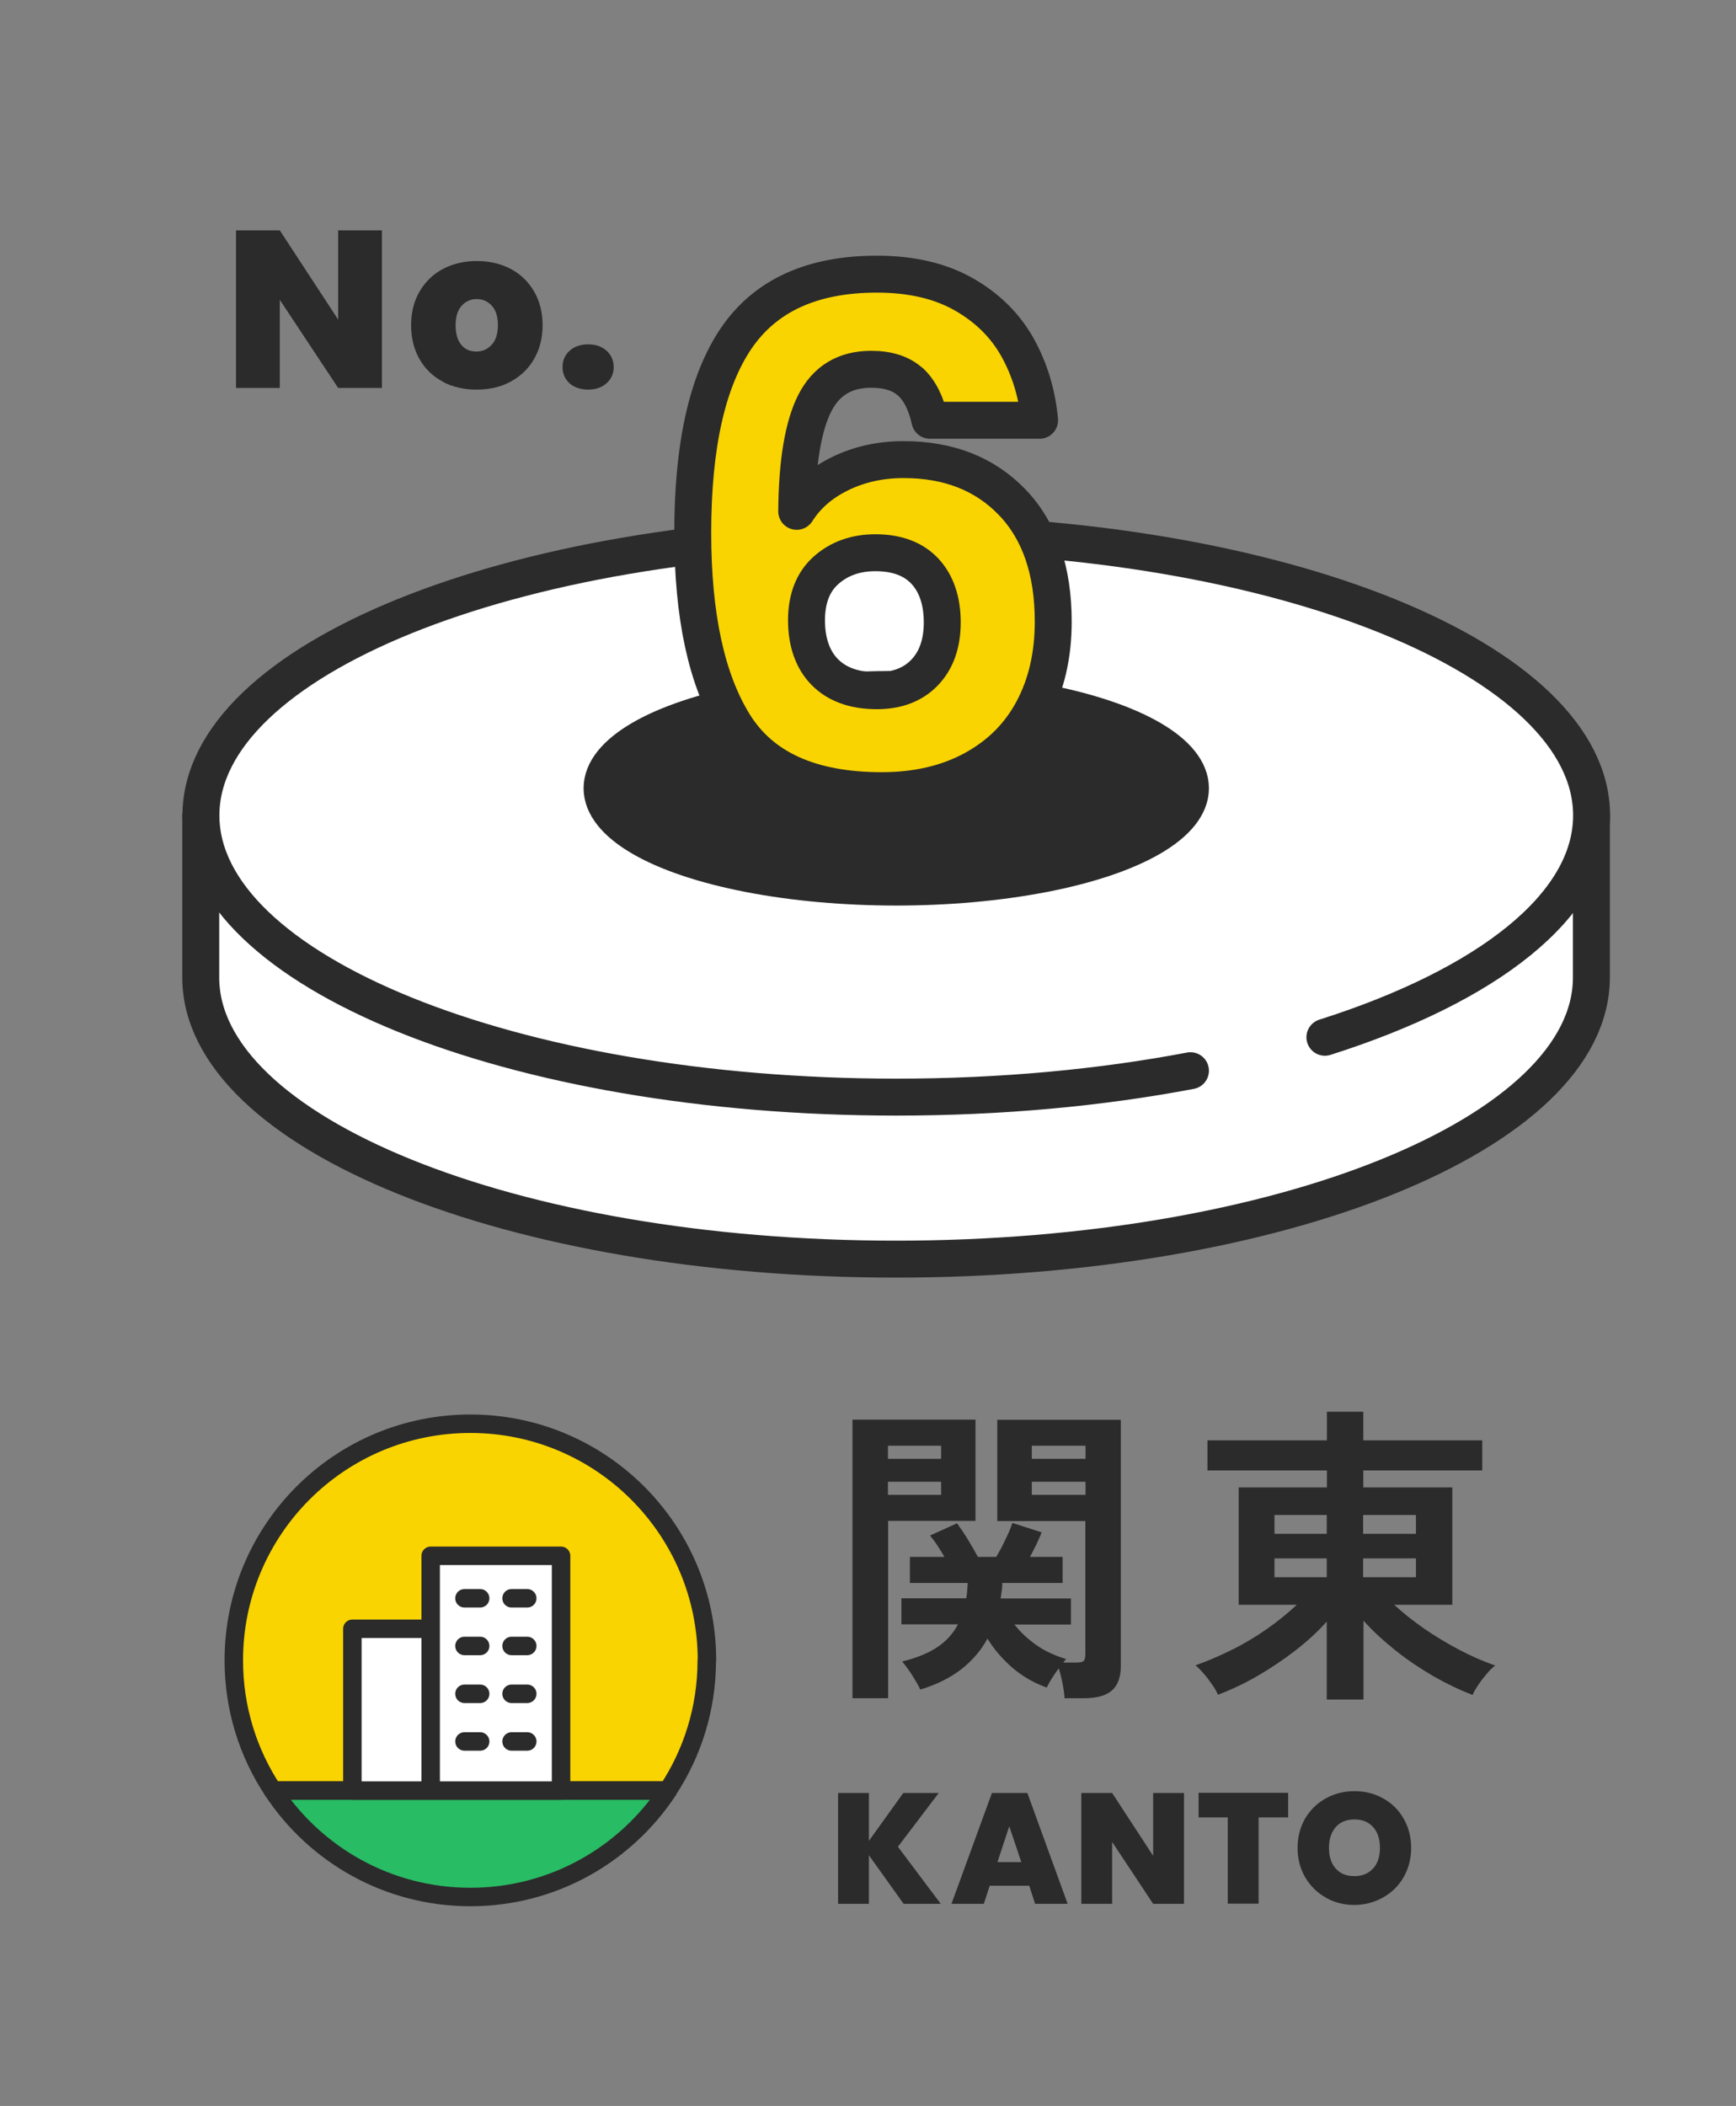
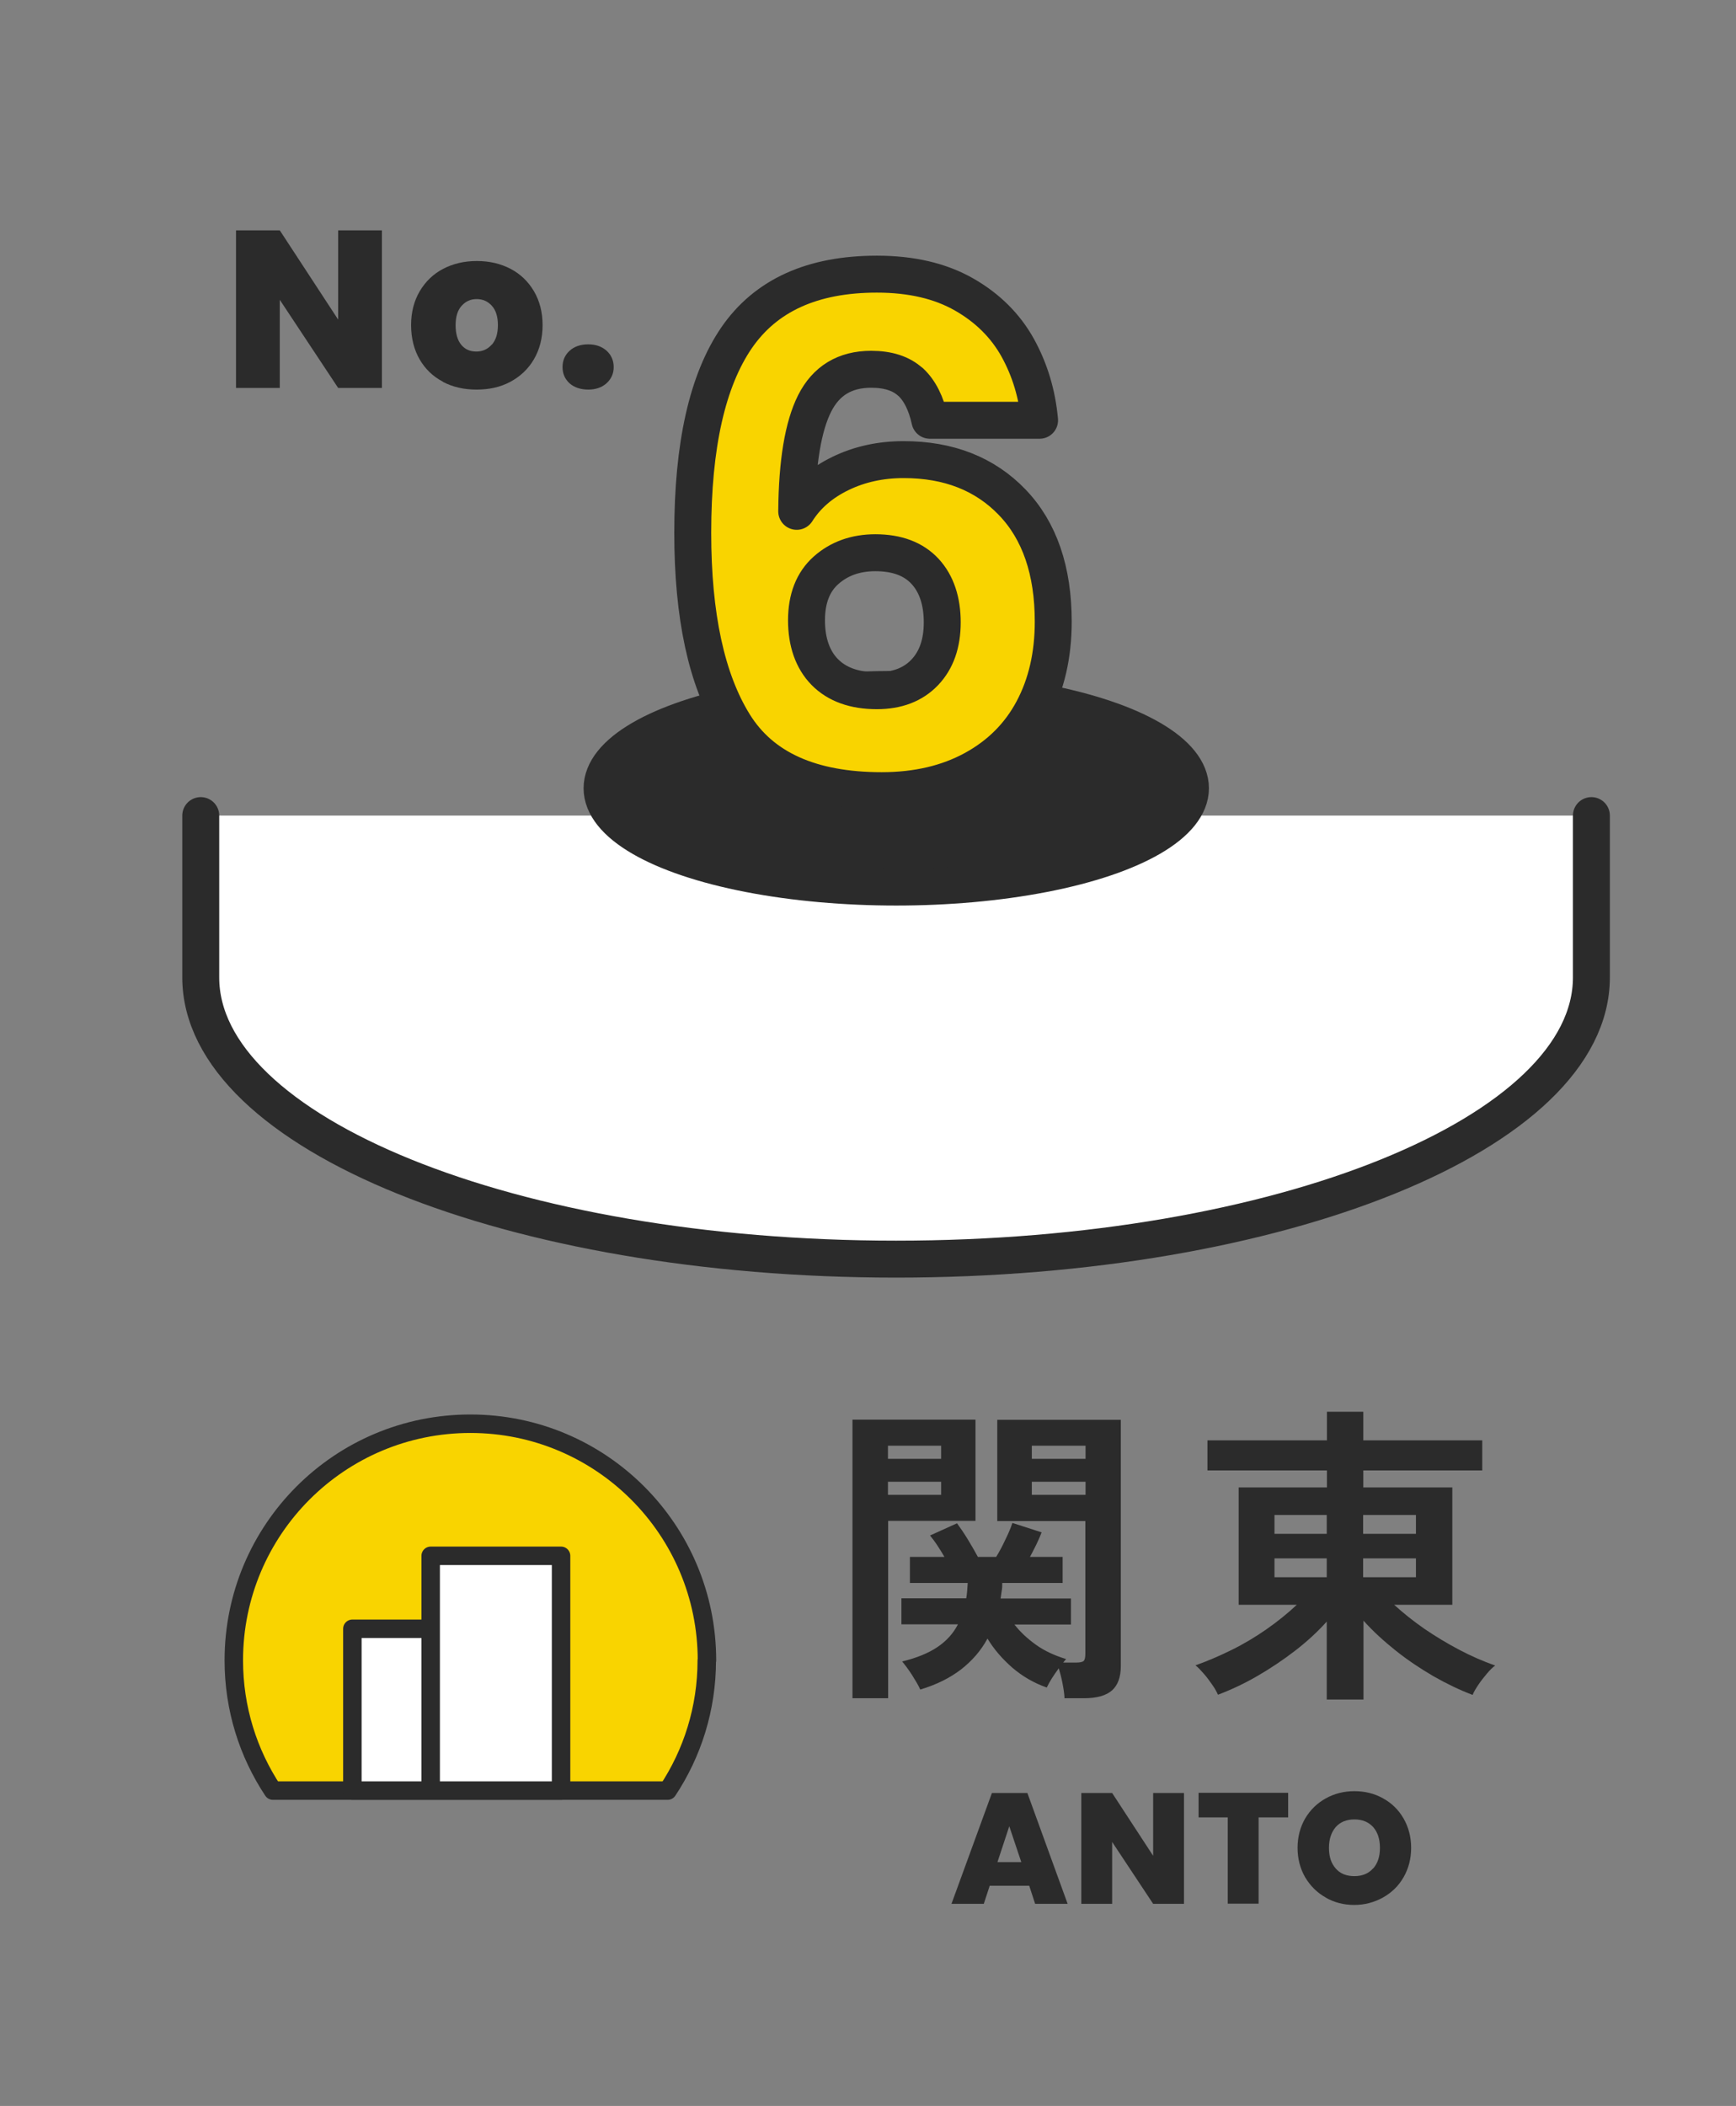
<svg xmlns="http://www.w3.org/2000/svg" viewBox="0 0 94 114">
  <rect x="0" y="0" width="94" height="114" fill="#808080" stroke="none" />
  <path d="m0 0h94v114h-94z" fill="none" />
  <path d="m86.17 44.15v8.76c0 8.42-16.85 15.25-37.65 15.25s-37.65-6.83-37.65-15.25v-8.76" fill="#fff" stroke="#2b2b2b" stroke-linecap="round" stroke-linejoin="round" stroke-width="2" />
-   <path d="m64.46 57.96c-4.84.92-10.24 1.43-15.93 1.43-20.79 0-37.65-6.83-37.65-15.25s16.85-15.25 37.65-15.25 37.65 6.83 37.65 15.25c0 4.88-5.65 9.22-14.44 12.01" fill="#fff" stroke="#2b2b2b" stroke-linecap="round" stroke-linejoin="round" stroke-width="2" />
  <ellipse cx="48.53" cy="42.67" fill="#2b2b2b" rx="15.93" ry="5.35" stroke="#2b2b2b" stroke-miterlimit="10" stroke-width="2" />
  <path d="m49.3 20.68c-.5-.46-1.21-.69-2.13-.69-1.42 0-2.44.62-3.06 1.85s-.95 3.18-.97 5.84c.55-.87 1.34-1.55 2.37-2.05s2.17-.75 3.42-.75c2.44 0 4.4.77 5.88 2.31s2.22 3.7 2.22 6.46c0 1.82-.37 3.41-1.1 4.78s-1.8 2.44-3.21 3.21-3.07 1.16-4.98 1.16c-3.83 0-6.5-1.2-7.99-3.6s-2.24-5.85-2.24-10.36c0-4.73.79-8.24 2.37-10.55 1.58-2.3 4.11-3.45 7.6-3.45 1.87 0 3.44.37 4.72 1.1s2.25 1.7 2.91 2.89c.66 1.2 1.05 2.5 1.18 3.92h-5.94c-.2-.92-.55-1.61-1.04-2.07zm-4.57 10.19c-.71.63-1.06 1.54-1.06 2.71s.33 2.13.99 2.8 1.6 1.01 2.82 1.01c1.1 0 1.96-.33 2.59-.99s.95-1.56.95-2.71-.31-2.09-.93-2.76-1.52-1.01-2.69-1.01c-1.07 0-1.96.32-2.67.95z" fill="#f9d400" stroke="#2b2b2b" stroke-linecap="round" stroke-linejoin="round" stroke-width="2" />
  <g fill="#2b2b2b">
    <path d="m20.68 21h-2.37l-3.16-4.77v4.77h-2.37v-8.53h2.37l3.16 4.83v-4.83h2.37z" />
    <path d="m23.98 20.66c-.54-.28-.96-.69-1.26-1.21s-.46-1.14-.46-1.85.16-1.31.47-1.84c.31-.52.73-.93 1.27-1.21s1.14-.42 1.82-.42 1.28.14 1.82.42.96.69 1.27 1.21c.31.53.47 1.14.47 1.84s-.16 1.32-.47 1.85-.74.93-1.28 1.22-1.15.42-1.83.42-1.29-.14-1.82-.42zm2.65-2c.22-.25.33-.6.33-1.06s-.11-.81-.33-1.05-.49-.36-.82-.36-.59.12-.81.36-.33.59-.33 1.05.1.82.31 1.07.48.36.81.36.61-.12.83-.37z" />
    <path d="m30.84 20.75c-.25-.23-.38-.52-.38-.88s.13-.65.38-.88.59-.35 1.01-.35.74.12 1 .35c.25.23.38.53.38.88s-.13.64-.38.87-.59.35-1 .35-.76-.12-1.01-.34z" />
    <path d="m46.16 91.93v-15.08h6.66v5.48h-4.73v9.6h-1.92zm1.92-12.96h2.88v-.71h-2.88zm0 1.95h2.88v-.71h-2.88zm9.56 10.99c-.01-.23-.05-.49-.11-.8s-.13-.57-.2-.8c-.28.38-.5.72-.65 1.04-.69-.24-1.31-.6-1.86-1.07-.55-.48-1-1-1.35-1.58-.35.65-.83 1.2-1.43 1.67-.6.46-1.34.83-2.21 1.09-.09-.21-.24-.46-.44-.78-.2-.31-.39-.56-.54-.74.78-.19 1.42-.45 1.91-.78s.86-.74 1.11-1.23h-3.06v-1.41h3.51c.02-.12.04-.26.05-.4s.02-.29.03-.43h-3.13v-1.41h1.87c-.12-.21-.26-.43-.39-.63s-.27-.38-.39-.53l1.46-.66c.17.23.37.52.59.88s.4.68.54.94h.99c.16-.26.33-.57.5-.94.18-.36.3-.66.38-.9l1.58.51c-.08.22-.18.44-.29.67s-.23.45-.34.66h1.77v1.41h-3.27c0 .15 0 .29-.03.43-.02.14-.04.27-.06.41h3.81v1.41h-3.06c.32.41.71.77 1.17 1.1s1.01.58 1.63.77c-.02.02-.05.05-.08.09-.03.03-.05.07-.08.1h.68c.23 0 .37-.03.43-.09s.09-.2.09-.4v-7.17h-4.77v-5.48h6.69v13.33c0 .59-.16 1.03-.47 1.31s-.82.43-1.52.43h-1.07zm-1.77-12.94h2.91v-.71h-2.91zm0 1.95h2.91v-.71h-2.91z" />
    <path d="m71.84 92v-4.22c-.5.56-1.08 1.09-1.73 1.59s-1.34.96-2.05 1.37-1.42.74-2.11 1c-.07-.16-.17-.34-.31-.54s-.29-.41-.46-.6-.31-.35-.45-.45c.65-.23 1.3-.51 1.97-.84s1.3-.71 1.9-1.13 1.14-.86 1.62-1.31h-3.15v-6.35h4.78v-.92h-6.47v-1.63h6.47v-1.55h1.97v1.55h6.44v1.63h-6.44v.92h4.82v6.35h-3.15c.48.44 1.02.87 1.62 1.29.6.41 1.23.79 1.89 1.14s1.31.63 1.96.86c-.14.1-.29.25-.45.44s-.32.39-.46.6-.25.39-.31.55c-.69-.26-1.4-.6-2.12-1.01-.72-.42-1.41-.88-2.06-1.4s-1.23-1.05-1.73-1.61v4.27h-1.97zm-2.83-8.97h2.83v-1.02h-2.83zm0 2.35h2.83v-1.02h-2.83zm4.8-2.35h2.86v-1.02h-2.86zm0 2.35h2.86v-1.02h-2.86z" />
-     <path d="m48.93 103.06-1.88-2.63v2.63h-1.67v-6h1.67v2.59l1.86-2.59h1.92l-2.21 2.91 2.32 3.09h-2.02z" />
    <path d="m55.72 102.08h-2.13l-.32.98h-1.75l2.19-6h1.92l2.18 6h-1.76l-.32-.98zm-.42-1.28-.65-1.94-.64 1.94z" />
    <path d="m64.11 103.06h-1.67l-2.22-3.35v3.35h-1.67v-6h1.67l2.22 3.4v-3.4h1.67z" />
    <path d="m69.75 97.05v1.33h-1.6v4.67h-1.67v-4.67h-1.58v-1.33z" />
    <path d="m71.79 102.72c-.47-.26-.84-.63-1.12-1.1-.27-.47-.41-1-.41-1.59s.14-1.12.41-1.59c.28-.47.65-.83 1.12-1.09s.99-.39 1.55-.39 1.09.13 1.55.39c.47.26.84.62 1.11 1.09s.41 1 .41 1.59-.14 1.12-.41 1.59-.64.83-1.12 1.1c-.47.26-.99.4-1.55.4s-1.08-.13-1.55-.4zm2.56-1.57c.25-.28.37-.65.37-1.12s-.12-.85-.37-1.13c-.25-.27-.58-.41-1.01-.41s-.77.14-1.01.41c-.24.28-.37.65-.37 1.13s.12.84.37 1.12c.24.28.58.41 1.01.41s.76-.14 1.01-.42z" />
  </g>
  <path d="m38.28 89.88c0-7.07-5.73-12.81-12.81-12.81s-12.81 5.73-12.81 12.81c0 2.61.78 5.03 2.12 7.05h21.37c1.34-2.02 2.12-4.44 2.12-7.05z" fill="#f9d400" stroke="#2b2b2b" stroke-linecap="round" stroke-linejoin="round" />
-   <path d="m14.78 96.93c2.29 3.47 6.22 5.76 10.69 5.76s8.4-2.29 10.69-5.76z" fill="#28bc64" stroke="#2b2b2b" stroke-linecap="round" stroke-linejoin="round" />
  <path d="m30.38 96.93h-7.06v-12.71h7.06zm-7.06-8.76h-4.24v8.76h4.24" fill="#fff" stroke="#2b2b2b" stroke-linecap="round" stroke-linejoin="round" />
-   <path d="m25.15 94.27h.85m1.7 0h.85m-3.4-2.58h.85m1.7 0h.85m-3.4-2.59h.85m1.7 0h.85m-3.4-2.58h.85m1.7 0h.85" fill="none" stroke="#2b2b2b" stroke-linecap="round" stroke-linejoin="round" />
</svg>